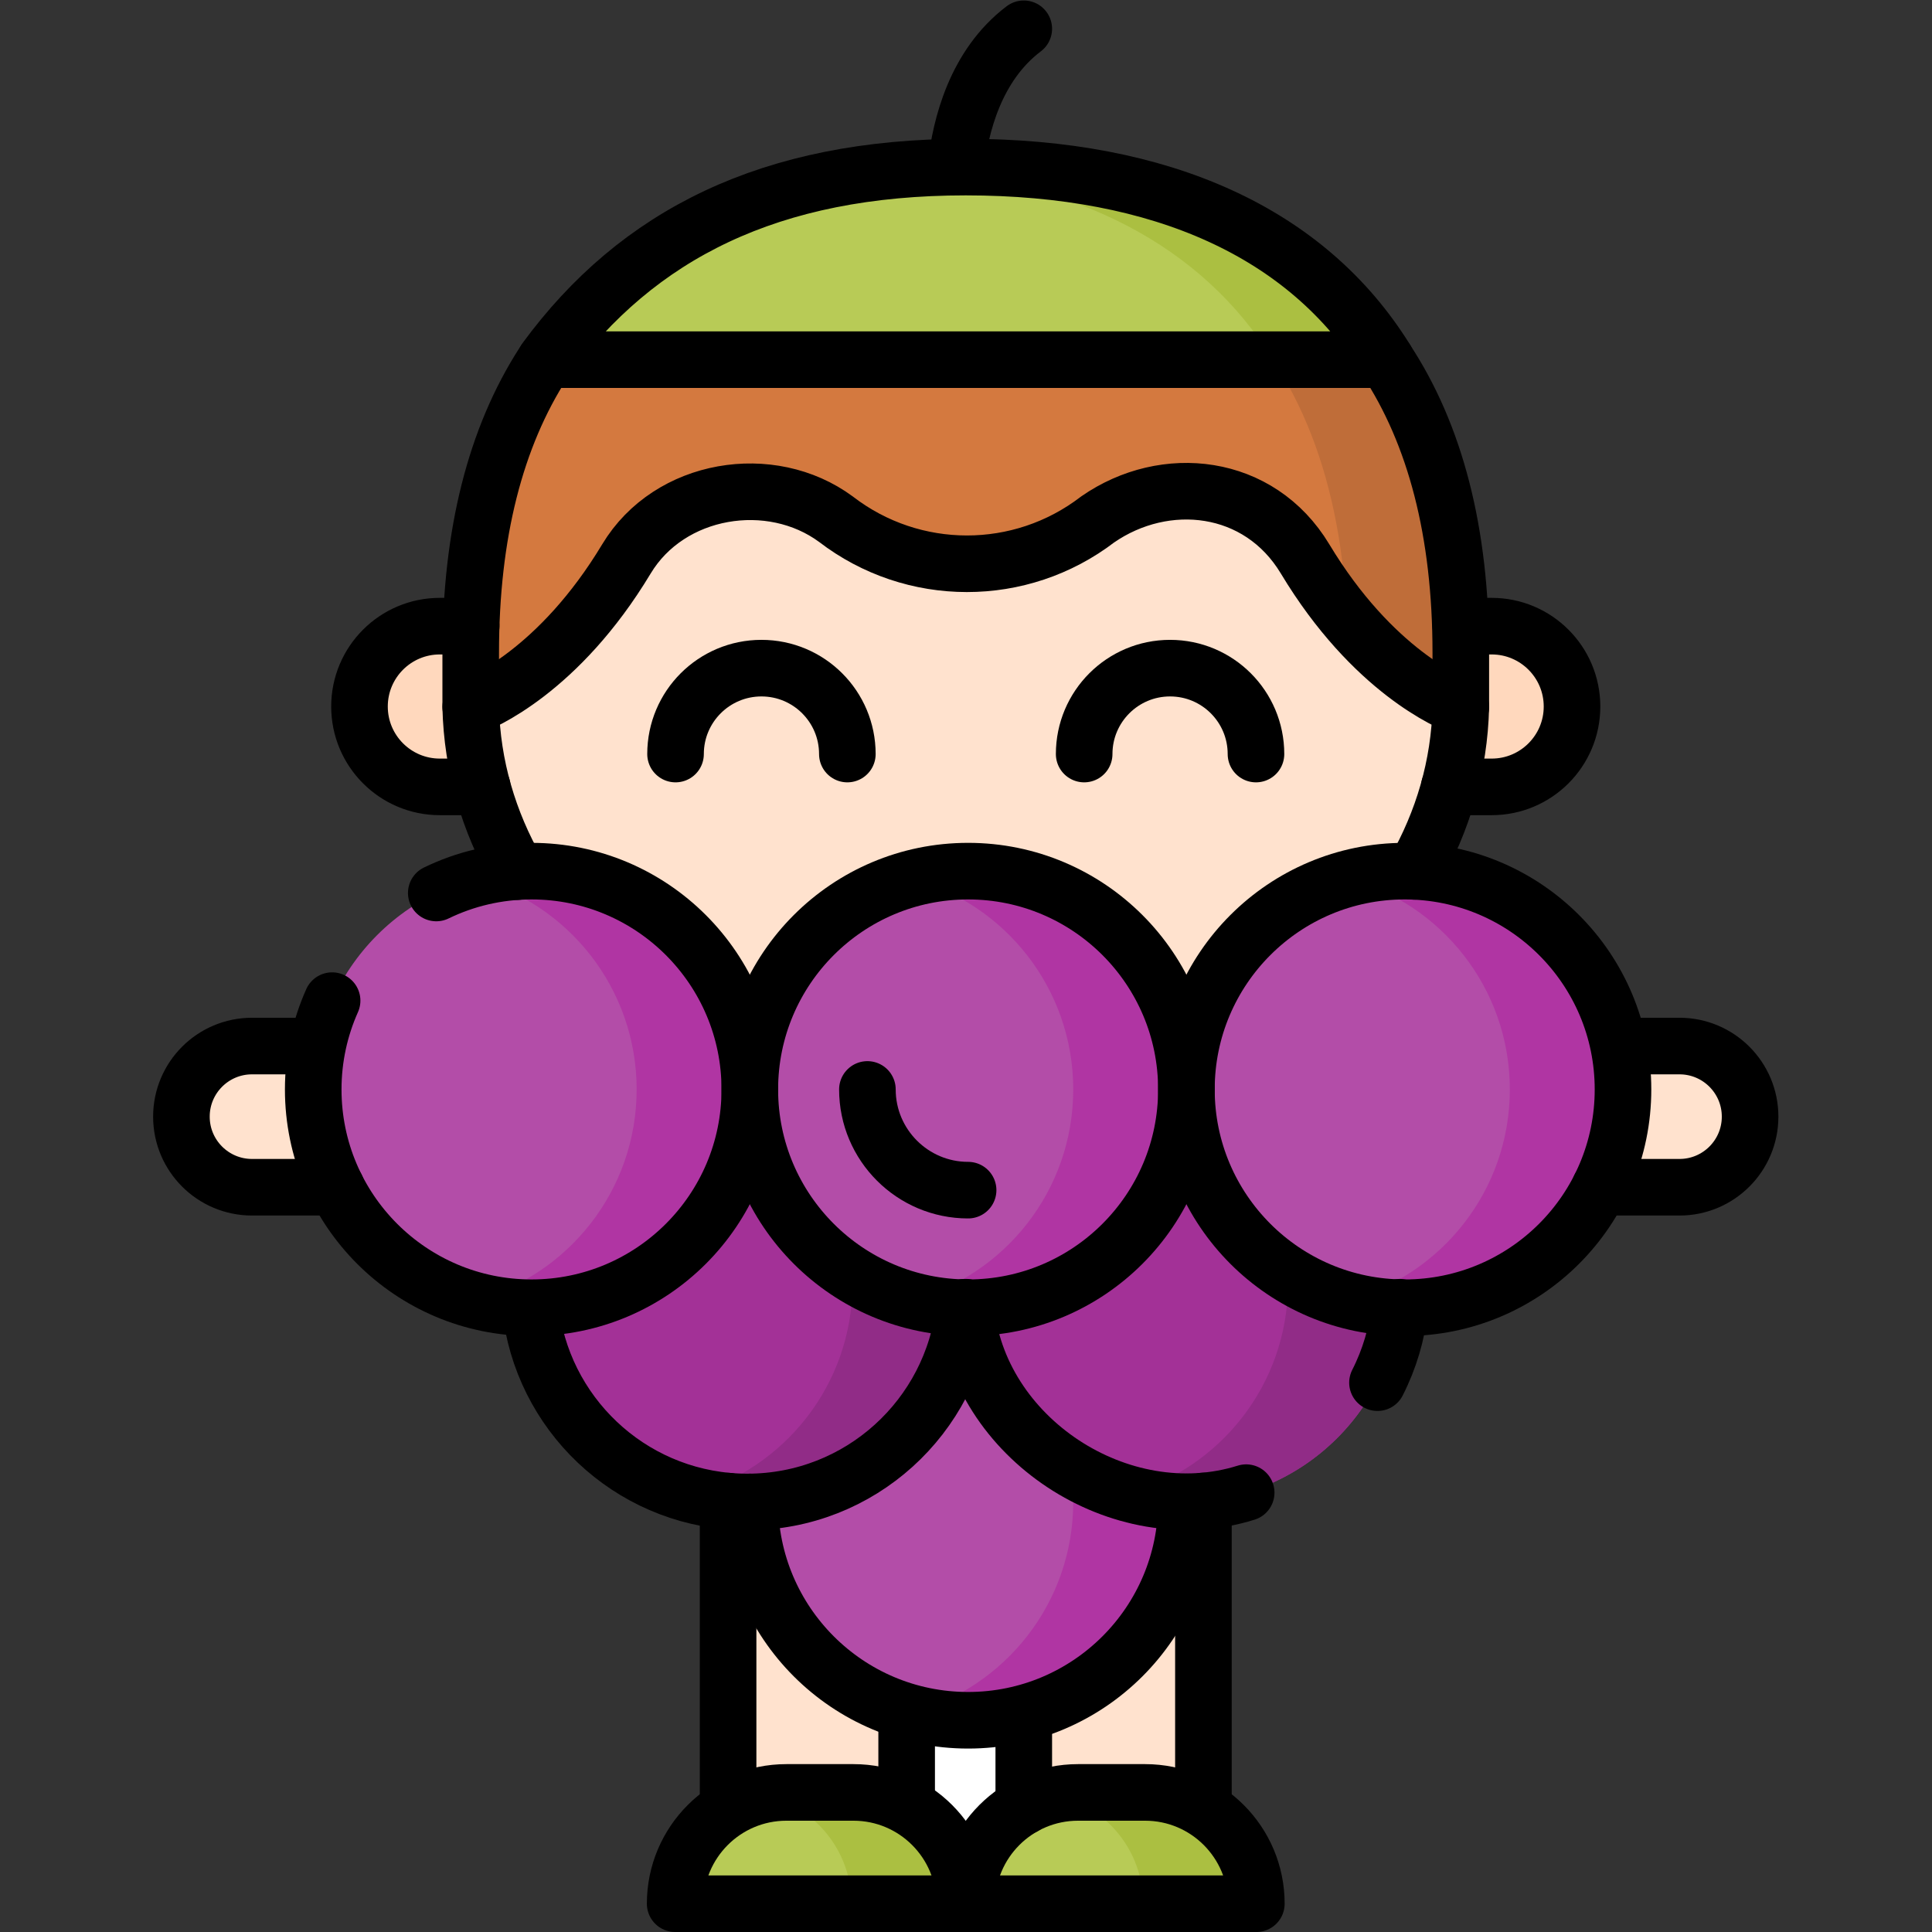
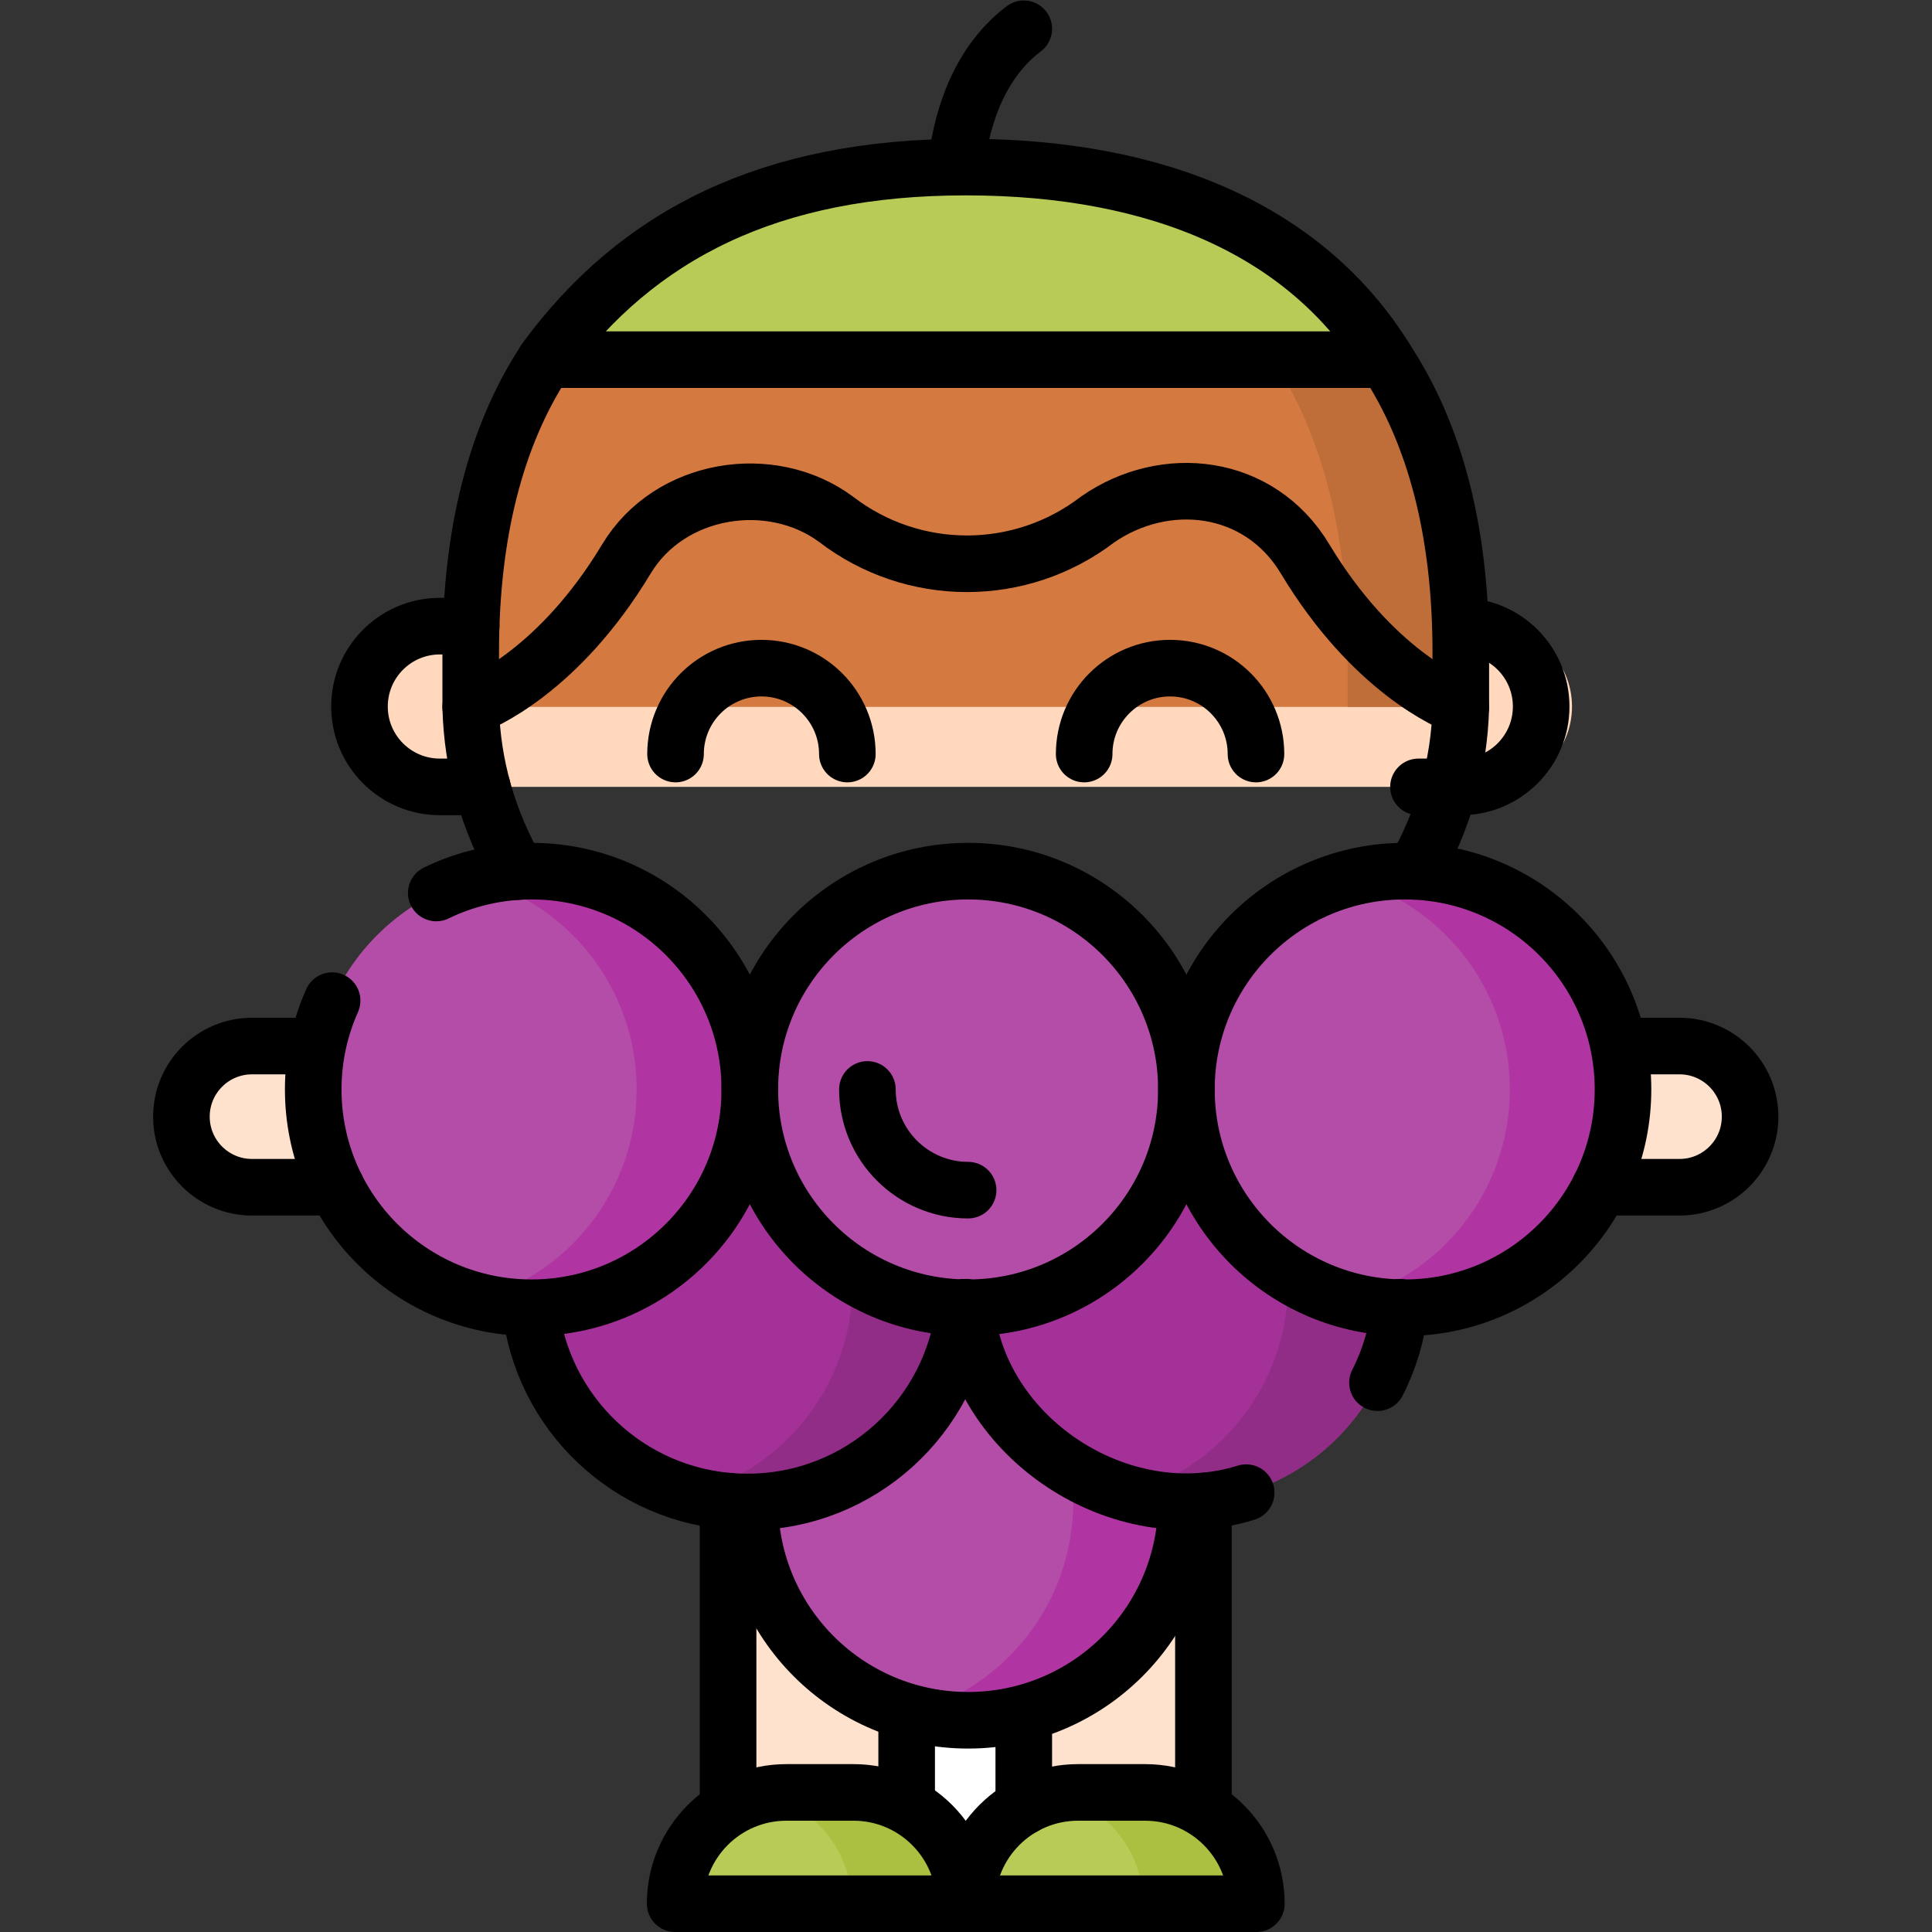
<svg xmlns="http://www.w3.org/2000/svg" version="1.1" id="svg11046" xml:space="preserve" width="682.667" height="682.667" viewBox="0 0 682.667 682.667">
  <rect x="0" y="0" width="682.667" height="682.667" fill="#333333" stroke="none" />
  <defs id="defs11050">
    <clipPath clipPathUnits="userSpaceOnUse" id="clipPath11060">
      <path d="M 0,512 H 512 V 0 H 0 Z" id="path11058" />
    </clipPath>
  </defs>
  <g id="g11052" transform="matrix(1.333,0,0,-1.333,0,682.667)">
    <g id="g11054">
      <g id="g11056" clip-path="url(#clipPath11060)">
        <g id="g11062" transform="translate(318.999,7.5)">
          <path d="m 0,0 v 189.918 h 126.196 c 10.335,0 18.714,8.378 18.714,18.713 0,10.336 -8.379,18.714 -18.714,18.714 h -378.39 c -10.335,0 -18.714,-8.378 -18.714,-18.714 0,-10.335 8.379,-18.713 18.714,-18.713 h 126.196 l 0,-189.918 z" style="fill:#ffe2ce;fill-opacity:1;fill-rule:nonzero;stroke:none" id="path11064" />
        </g>
        <g id="g11066" transform="translate(271.379,7.5)">
          <path d="m 0,0 v 71.266 c 0,8.573 -6.95,15.522 -15.522,15.522 -8.574,0 -15.524,-6.949 -15.524,-15.522 V 0 Z" style="fill:#ffffff;fill-opacity:1;fill-rule:nonzero;stroke:none" id="path11068" />
        </g>
        <g id="g11070" transform="translate(395.402,303.543)">
          <path d="m 0,0 h -278.806 c -11.765,0 -21.303,9.538 -21.303,21.304 0,11.765 9.538,21.303 21.303,21.303 H 0 c 11.766,0 21.304,-9.538 21.304,-21.303 C 21.304,9.538 11.766,0 0,0" style="fill:#ffd8bd;fill-opacity:1;fill-rule:nonzero;stroke:none" id="path11072" />
        </g>
        <g id="g11074" transform="translate(124.775,324.738)">
          <path d="m 0,0 v 14.325 c 0,84.288 46.937,125.937 131.225,125.937 84.287,0 131.224,-41.649 131.224,-125.937 l 0,-14.325 z" style="fill:#d4793f;fill-opacity:1;fill-rule:nonzero;stroke:none" id="path11076" />
        </g>
        <g id="g11078" transform="translate(256,465)">
          <path d="m 0,0 c -5.14,0 -10.141,-0.155 -15,-0.465 74.837,-4.773 116.225,-46.323 116.225,-125.471 v -14.326 h 30 v 14.326 C 131.225,-41.648 84.287,0 0,0" style="fill:#bf6d39;fill-opacity:1;fill-rule:nonzero;stroke:none" id="path11080" />
        </g>
        <g id="g11082" transform="translate(345.94,363.985)">
-           <path d="m 0,0 c -12.165,20.219 -37.153,22.81 -54.971,10.456 -20.464,-15.689 -48.916,-15.671 -69.36,0.045 -17.261,12.757 -44.145,8.456 -55.55,-10.501 -17.917,-29.776 -38.489,-38.211 -41.284,-39.247 1.331,-58.535 59.568,-105.653 131.225,-105.653 71.656,0 129.893,47.118 131.224,105.653 C 38.489,-38.211 17.917,-29.776 0,0" style="fill:#ffe2ce;fill-opacity:1;fill-rule:nonzero;stroke:none" id="path11084" />
-         </g>
+           </g>
        <g id="g11086" transform="translate(255.726,7.5)">
          <path d="m 0,0 h -76.757 c 0,16.292 13.207,29.5 29.5,29.5 H -29.5 C -13.208,29.5 0,16.292 0,0" style="fill:#b8cb56;fill-opacity:1;fill-rule:nonzero;stroke:none" id="path11088" />
        </g>
        <g id="g11090" transform="translate(333.03,7.5)">
          <path d="m 0,0 h -76.757 c 0,16.292 13.207,29.5 29.5,29.5 H -29.5 C -13.208,29.5 0,16.292 0,0" style="fill:#b8cb56;fill-opacity:1;fill-rule:nonzero;stroke:none" id="path11092" />
        </g>
        <g id="g11094" transform="translate(314.489,113.99)">
          <path d="m 0,0 c 0,-31.958 -25.907,-57.865 -57.865,-57.865 -31.958,0 -57.865,25.907 -57.865,57.865 0,31.958 25.907,57.865 57.865,57.865 C -25.907,57.865 0,31.958 0,0" style="fill:#b34da8;fill-opacity:1;fill-rule:nonzero;stroke:none" id="path11096" />
        </g>
        <g id="g11098" transform="translate(256.624,171.856)">
          <path d="m 0,0 c -5.187,0 -10.216,-0.684 -15,-1.964 24.687,-6.607 42.865,-29.132 42.865,-55.901 0,-26.771 -18.178,-49.295 -42.865,-55.903 4.784,-1.28 9.813,-1.962 15,-1.962 31.958,0 57.865,25.907 57.865,57.865 C 57.865,-25.907 31.958,0 0,0" style="fill:#b035a3;fill-opacity:1;fill-rule:nonzero;stroke:none" id="path11100" />
        </g>
        <g id="g11102" transform="translate(371.414,171.856)">
          <path d="m 0,0 c 0,-31.958 -25.906,-57.865 -57.864,-57.865 -31.959,0 -57.865,25.907 -57.865,57.865 0,31.958 25.906,57.865 57.865,57.865 C -25.906,57.865 0,31.958 0,0" style="fill:#a33197;fill-opacity:1;fill-rule:nonzero;stroke:none" id="path11104" />
        </g>
        <g id="g11106" transform="translate(313.549,229.721)">
          <path d="m 0,0 c -5.187,0 -10.216,-0.684 -15,-1.964 24.687,-6.607 42.865,-29.132 42.865,-55.901 0,-26.771 -18.178,-49.295 -42.865,-55.903 4.784,-1.28 9.813,-1.962 15,-1.962 31.959,0 57.865,25.906 57.865,57.865 C 57.865,-25.907 31.959,0 0,0" style="fill:#912c87;fill-opacity:1;fill-rule:nonzero;stroke:none" id="path11108" />
        </g>
        <g id="g11110" transform="translate(430.22,223.343)">
          <path d="m 0,0 c 0,-31.958 -25.907,-57.865 -57.865,-57.865 -31.958,0 -57.865,25.907 -57.865,57.865 0,31.958 25.907,57.865 57.865,57.865 C -25.907,57.865 0,31.958 0,0" style="fill:#b34da8;fill-opacity:1;fill-rule:nonzero;stroke:none" id="path11112" />
        </g>
        <g id="g11114" transform="translate(372.354,281.208)">
          <path d="m 0,0 c -5.188,0 -10.216,-0.684 -15,-1.964 24.687,-6.607 42.865,-29.132 42.865,-55.901 0,-26.771 -18.178,-49.295 -42.865,-55.903 4.784,-1.28 9.812,-1.962 15,-1.962 31.958,0 57.865,25.907 57.865,57.865 C 57.865,-25.907 31.958,0 0,0" style="fill:#b035a3;fill-opacity:1;fill-rule:nonzero;stroke:none" id="path11116" />
        </g>
        <g id="g11118" transform="translate(255.976,171.856)">
          <path d="m 0,0 c 0,-31.958 -25.907,-57.865 -57.865,-57.865 -31.958,0 -57.865,25.907 -57.865,57.865 0,31.958 25.907,57.865 57.865,57.865 C -25.907,57.865 0,31.958 0,0" style="fill:#a33197;fill-opacity:1;fill-rule:nonzero;stroke:none" id="path11120" />
        </g>
        <g id="g11122" transform="translate(198.11,229.721)">
          <path d="m 0,0 c -5.187,0 -10.216,-0.684 -15,-1.964 24.687,-6.607 42.865,-29.132 42.865,-55.901 0,-26.771 -18.178,-49.295 -42.865,-55.903 4.784,-1.28 9.813,-1.962 15,-1.962 31.958,0 57.865,25.906 57.865,57.865 C 57.865,-25.907 31.958,0 0,0" style="fill:#912c87;fill-opacity:1;fill-rule:nonzero;stroke:none" id="path11124" />
        </g>
        <g id="g11126" transform="translate(314.489,223.343)">
          <path d="m 0,0 c 0,-31.958 -25.907,-57.865 -57.865,-57.865 -31.958,0 -57.865,25.907 -57.865,57.865 0,31.958 25.907,57.865 57.865,57.865 C -25.907,57.865 0,31.958 0,0" style="fill:#b34da8;fill-opacity:1;fill-rule:nonzero;stroke:none" id="path11128" />
        </g>
        <g id="g11130" transform="translate(256.624,281.208)">
-           <path d="m 0,0 c -5.187,0 -10.216,-0.684 -15,-1.964 24.687,-6.607 42.865,-29.132 42.865,-55.901 0,-26.771 -18.178,-49.295 -42.865,-55.903 4.784,-1.28 9.813,-1.962 15,-1.962 31.958,0 57.865,25.907 57.865,57.865 C 57.865,-25.907 31.958,0 0,0" style="fill:#b035a3;fill-opacity:1;fill-rule:nonzero;stroke:none" id="path11132" />
-         </g>
+           </g>
        <g id="g11134" transform="translate(198.759,223.343)">
          <path d="m 0,0 c 0,-31.958 -25.907,-57.865 -57.865,-57.865 -31.958,0 -57.865,25.907 -57.865,57.865 0,31.958 25.907,57.865 57.865,57.865 C -25.907,57.865 0,31.958 0,0" style="fill:#b34da8;fill-opacity:1;fill-rule:nonzero;stroke:none" id="path11136" />
        </g>
        <g id="g11138" transform="translate(140.894,281.208)">
          <path d="m 0,0 c -5.187,0 -10.216,-0.684 -15,-1.964 24.687,-6.607 42.865,-29.132 42.865,-55.901 0,-26.771 -18.178,-49.295 -42.865,-55.903 4.784,-1.28 9.813,-1.962 15,-1.962 31.958,0 57.865,25.907 57.865,57.865 C 57.865,-25.907 31.958,0 0,0" style="fill:#b035a3;fill-opacity:1;fill-rule:nonzero;stroke:none" id="path11140" />
        </g>
        <g id="g11142" transform="translate(256,467.839)">
          <path d="M 0,0 V 0 C -51.878,0 -87,-17.839 -111.403,-51.045 H 111.403 C 90.5,-17.339 51.878,0 0,0" style="fill:#b8cb56;fill-opacity:1;fill-rule:nonzero;stroke:none" id="path11144" />
        </g>
        <g id="g11146" transform="translate(256,467.839)">
-           <path d="m 0,0 c -5.113,0 -10.064,-0.174 -14.857,-0.519 44.272,-3.108 77.445,-20.186 96.26,-50.526 h 30 C 90.5,-17.339 51.877,0 0,0" style="fill:#abbf41;fill-opacity:1;fill-rule:nonzero;stroke:none" id="path11148" />
-         </g>
+           </g>
        <g id="g11150" transform="translate(226.226,37)">
          <path d="m 0,0 h -17.757 c -2.099,0 -4.146,-0.22 -6.122,-0.637 C -10.524,-3.455 -0.5,-15.307 -0.5,-29.5 h 30 C 29.5,-13.207 16.292,0 0,0" style="fill:#abbf41;fill-opacity:1;fill-rule:nonzero;stroke:none" id="path11152" />
        </g>
        <g id="g11154" transform="translate(303.53,37)">
          <path d="m 0,0 h -17.757 c -2.099,0 -4.146,-0.22 -6.122,-0.637 C -10.524,-3.455 -0.5,-15.307 -0.5,-29.5 h 30 C 29.5,-13.207 16.292,0 0,0" style="fill:#abbf41;fill-opacity:1;fill-rule:nonzero;stroke:none" id="path11156" />
        </g>
        <g id="g11158" transform="translate(424.097,197.418)">
          <path d="m 0,0 h 21.099 c 10.335,0 18.714,8.378 18.714,18.713 0,10.336 -8.379,18.714 -18.714,18.714 H 6.123" style="fill:none;stroke:#000000;stroke-width:15;stroke-linecap:round;stroke-linejoin:round;stroke-miterlimit:10;stroke-dasharray:none;stroke-opacity:1" id="path11160" />
        </g>
        <g id="g11162" transform="translate(318.999,33.248)">
          <path d="M 0,0 V 80.999" style="fill:none;stroke:#000000;stroke-width:15;stroke-linecap:round;stroke-linejoin:round;stroke-miterlimit:10;stroke-dasharray:none;stroke-opacity:1" id="path11164" />
        </g>
        <g id="g11166" transform="translate(193.001,114.217)">
          <path d="M 0,0 V -80.969" style="fill:none;stroke:#000000;stroke-width:15;stroke-linecap:round;stroke-linejoin:round;stroke-miterlimit:10;stroke-dasharray:none;stroke-opacity:1" id="path11168" />
        </g>
        <g id="g11170" transform="translate(83.028,234.845)">
          <path d="m 0,0 h -16.224 c -10.335,0 -18.714,-8.378 -18.714,-18.714 0,-10.335 8.379,-18.713 18.714,-18.713 H 6.123" style="fill:none;stroke:#000000;stroke-width:15;stroke-linecap:round;stroke-linejoin:round;stroke-miterlimit:10;stroke-dasharray:none;stroke-opacity:1" id="path11172" />
        </g>
        <g id="g11174" transform="translate(271.379,33.248)">
          <path d="M 0,0 V 22.877" style="fill:none;stroke:#000000;stroke-width:15;stroke-linecap:round;stroke-linejoin:round;stroke-miterlimit:10;stroke-dasharray:none;stroke-opacity:1" id="path11176" />
        </g>
        <g id="g11178" transform="translate(240.333,56.125)">
          <path d="M 0,0 V -21.312" style="fill:none;stroke:#000000;stroke-width:15;stroke-linecap:round;stroke-linejoin:round;stroke-miterlimit:10;stroke-dasharray:none;stroke-opacity:1" id="path11180" />
        </g>
        <g id="g11182" transform="translate(387.225,346.15)">
-           <path d="m 0,0 h 8.178 c 11.765,0 21.303,-9.538 21.303,-21.304 0,-11.765 -9.538,-21.303 -21.303,-21.303 h -11.22" style="fill:none;stroke:#000000;stroke-width:15;stroke-linecap:round;stroke-linejoin:round;stroke-miterlimit:10;stroke-dasharray:none;stroke-opacity:1" id="path11184" />
+           <path d="m 0,0 c 11.765,0 21.303,-9.538 21.303,-21.304 0,-11.765 -9.538,-21.303 -21.303,-21.303 h -11.22" style="fill:none;stroke:#000000;stroke-width:15;stroke-linecap:round;stroke-linejoin:round;stroke-miterlimit:10;stroke-dasharray:none;stroke-opacity:1" id="path11184" />
        </g>
        <g id="g11186" transform="translate(127.818,303.543)">
          <path d="m 0,0 h -11.222 c -11.765,0 -21.303,9.538 -21.303,21.304 0,11.765 9.538,21.303 21.303,21.303 h 8.296" style="fill:none;stroke:#000000;stroke-width:15;stroke-linecap:round;stroke-linejoin:round;stroke-miterlimit:10;stroke-dasharray:none;stroke-opacity:1" id="path11188" />
        </g>
        <g id="g11190" transform="translate(367.386,416.782)">
          <path d="M 0,0 C 13.05,-19.775 19.839,-45.663 19.839,-77.719 V -92.044" style="fill:none;stroke:#000000;stroke-width:15;stroke-linecap:round;stroke-linejoin:round;stroke-miterlimit:10;stroke-dasharray:none;stroke-opacity:1" id="path11192" />
        </g>
        <g id="g11194" transform="translate(124.775,324.738)">
          <path d="m 0,0 v 14.325 c 0,31.609 6.601,57.22 19.296,76.888" style="fill:none;stroke:#000000;stroke-width:15;stroke-linecap:round;stroke-linejoin:round;stroke-miterlimit:10;stroke-dasharray:none;stroke-opacity:1" id="path11196" />
        </g>
        <g id="g11198" transform="translate(374.916,281.148)">
          <path d="m 0,0 c 7.579,13.276 11.954,28.03 12.309,43.59 -2.795,1.036 -23.368,9.471 -41.285,39.247 -12.165,20.219 -37.153,22.809 -54.97,10.456 -20.464,-15.689 -48.916,-15.671 -69.361,0.045 -17.26,12.757 -44.144,8.456 -55.549,-10.501 -17.917,-29.776 -38.49,-38.211 -41.285,-39.247 0.355,-15.586 4.745,-30.363 12.347,-43.657" style="fill:none;stroke:#000000;stroke-width:15;stroke-linecap:round;stroke-linejoin:round;stroke-miterlimit:10;stroke-dasharray:none;stroke-opacity:1" id="path11200" />
        </g>
        <g id="g11202" transform="translate(255.726,7.5)">
          <path d="m 0,0 h -76.757 c 0,16.292 13.207,29.5 29.5,29.5 H -29.5 C -13.208,29.5 0,16.292 0,0 Z" style="fill:none;stroke:#000000;stroke-width:15;stroke-linecap:round;stroke-linejoin:round;stroke-miterlimit:10;stroke-dasharray:none;stroke-opacity:1" id="path11204" />
        </g>
        <g id="g11206" transform="translate(333.03,7.5)">
          <path d="m 0,0 h -76.757 c 0,16.292 13.207,29.5 29.5,29.5 H -29.5 C -13.208,29.5 0,16.292 0,0 Z" style="fill:none;stroke:#000000;stroke-width:15;stroke-linecap:round;stroke-linejoin:round;stroke-miterlimit:10;stroke-dasharray:none;stroke-opacity:1" id="path11208" />
        </g>
        <g id="g11210" transform="translate(179.07,312.247)">
          <path d="M 0,0 C 0,12.576 10.195,22.771 22.771,22.771 35.348,22.771 45.543,12.576 45.543,0" style="fill:none;stroke:#000000;stroke-width:15;stroke-linecap:round;stroke-linejoin:round;stroke-miterlimit:10;stroke-dasharray:none;stroke-opacity:1" id="path11212" />
        </g>
        <g id="g11214" transform="translate(287.387,312.247)">
          <path d="M 0,0 C 0,12.576 10.195,22.771 22.771,22.771 35.348,22.771 45.543,12.576 45.543,0" style="fill:none;stroke:#000000;stroke-width:15;stroke-linecap:round;stroke-linejoin:round;stroke-miterlimit:10;stroke-dasharray:none;stroke-opacity:1" id="path11216" />
        </g>
        <g id="g11218" transform="translate(88.035,246.883)">
          <path d="m 0,0 c -3.209,-7.194 -5.007,-15.155 -5.007,-23.54 0,-31.958 25.907,-57.865 57.865,-57.865 31.958,0 57.866,25.907 57.866,57.865 0,31.958 -25.908,57.865 -57.866,57.865 -9.052,0 -17.618,-2.083 -25.249,-5.79" style="fill:none;stroke:#000000;stroke-width:15;stroke-linecap:round;stroke-linejoin:round;stroke-miterlimit:10;stroke-dasharray:none;stroke-opacity:1" id="path11220" />
        </g>
        <g id="g11222" transform="translate(314.489,113.99)">
          <path d="m 0,0 c 0,-31.958 -25.907,-57.865 -57.865,-57.865 -31.958,0 -57.865,25.907 -57.865,57.865" style="fill:none;stroke:#000000;stroke-width:15;stroke-linecap:round;stroke-linejoin:round;stroke-miterlimit:10;stroke-dasharray:none;stroke-opacity:1" id="path11224" />
        </g>
        <g id="g11226" transform="translate(430.22,223.343)">
          <path d="m 0,0 c 0,-31.958 -25.907,-57.865 -57.865,-57.865 -31.958,0 -57.865,25.907 -57.865,57.865 0,31.958 25.907,57.865 57.865,57.865 C -25.907,57.865 0,31.958 0,0 Z" style="fill:none;stroke:#000000;stroke-width:15;stroke-linecap:round;stroke-linejoin:round;stroke-miterlimit:10;stroke-dasharray:none;stroke-opacity:1" id="path11228" />
        </g>
        <g id="g11230" transform="translate(330.332,116.461)">
          <path d="M 0,0 C -33.332,-10.461 -71.332,14.539 -74.316,49.163" style="fill:none;stroke:#000000;stroke-width:15;stroke-linecap:round;stroke-linejoin:round;stroke-miterlimit:10;stroke-dasharray:none;stroke-opacity:1" id="path11232" />
        </g>
        <g id="g11234" transform="translate(371.082,165.613)">
          <path d="M 0,0 C -0.749,-6.957 -2.767,-13.763 -5.945,-19.997" style="fill:none;stroke:#000000;stroke-width:15;stroke-linecap:round;stroke-linejoin:round;stroke-miterlimit:10;stroke-dasharray:none;stroke-opacity:1" id="path11236" />
        </g>
        <g id="g11238" transform="translate(255.64,165.583)">
          <path d="m 0,0 c -3.126,-29.008 -27.69,-51.593 -57.529,-51.593 -29.008,0 -53.03,21.344 -57.218,49.184" style="fill:none;stroke:#000000;stroke-width:15;stroke-linecap:round;stroke-linejoin:round;stroke-miterlimit:10;stroke-dasharray:none;stroke-opacity:1" id="path11240" />
        </g>
        <g id="g11242" transform="translate(314.489,223.343)">
          <path d="m 0,0 c 0,-31.958 -25.907,-57.865 -57.865,-57.865 -31.958,0 -57.865,25.907 -57.865,57.865 0,31.958 25.907,57.865 57.865,57.865 C -25.907,57.865 0,31.958 0,0 Z" style="fill:none;stroke:#000000;stroke-width:15;stroke-linecap:round;stroke-linejoin:round;stroke-miterlimit:10;stroke-dasharray:none;stroke-opacity:1" id="path11244" />
        </g>
        <g id="g11246" transform="translate(256.624,196.648)">
          <path d="M 0,0 C -14.72,0 -26.695,11.976 -26.695,26.695" style="fill:none;stroke:#000000;stroke-width:15;stroke-linecap:round;stroke-linejoin:round;stroke-miterlimit:10;stroke-dasharray:none;stroke-opacity:1" id="path11248" />
        </g>
        <g id="g11250" transform="translate(253.417,468.125)">
          <path d="M 0,0 C 1.164,10.521 5.107,26.66 17.962,36.375" style="fill:none;stroke:#000000;stroke-width:15;stroke-linecap:round;stroke-linejoin:round;stroke-miterlimit:10;stroke-dasharray:none;stroke-opacity:1" id="path11252" />
        </g>
        <g id="g11254" transform="translate(256,467.839)">
          <path d="M 0,0 V 0 C -51.878,0 -87,-17.839 -111.403,-51.045 H 111.403 C 90.5,-17.339 51.878,0 0,0 Z" style="fill:none;stroke:#000000;stroke-width:15;stroke-linecap:round;stroke-linejoin:round;stroke-miterlimit:10;stroke-dasharray:none;stroke-opacity:1" id="path11256" />
        </g>
      </g>
    </g>
  </g>
</svg>